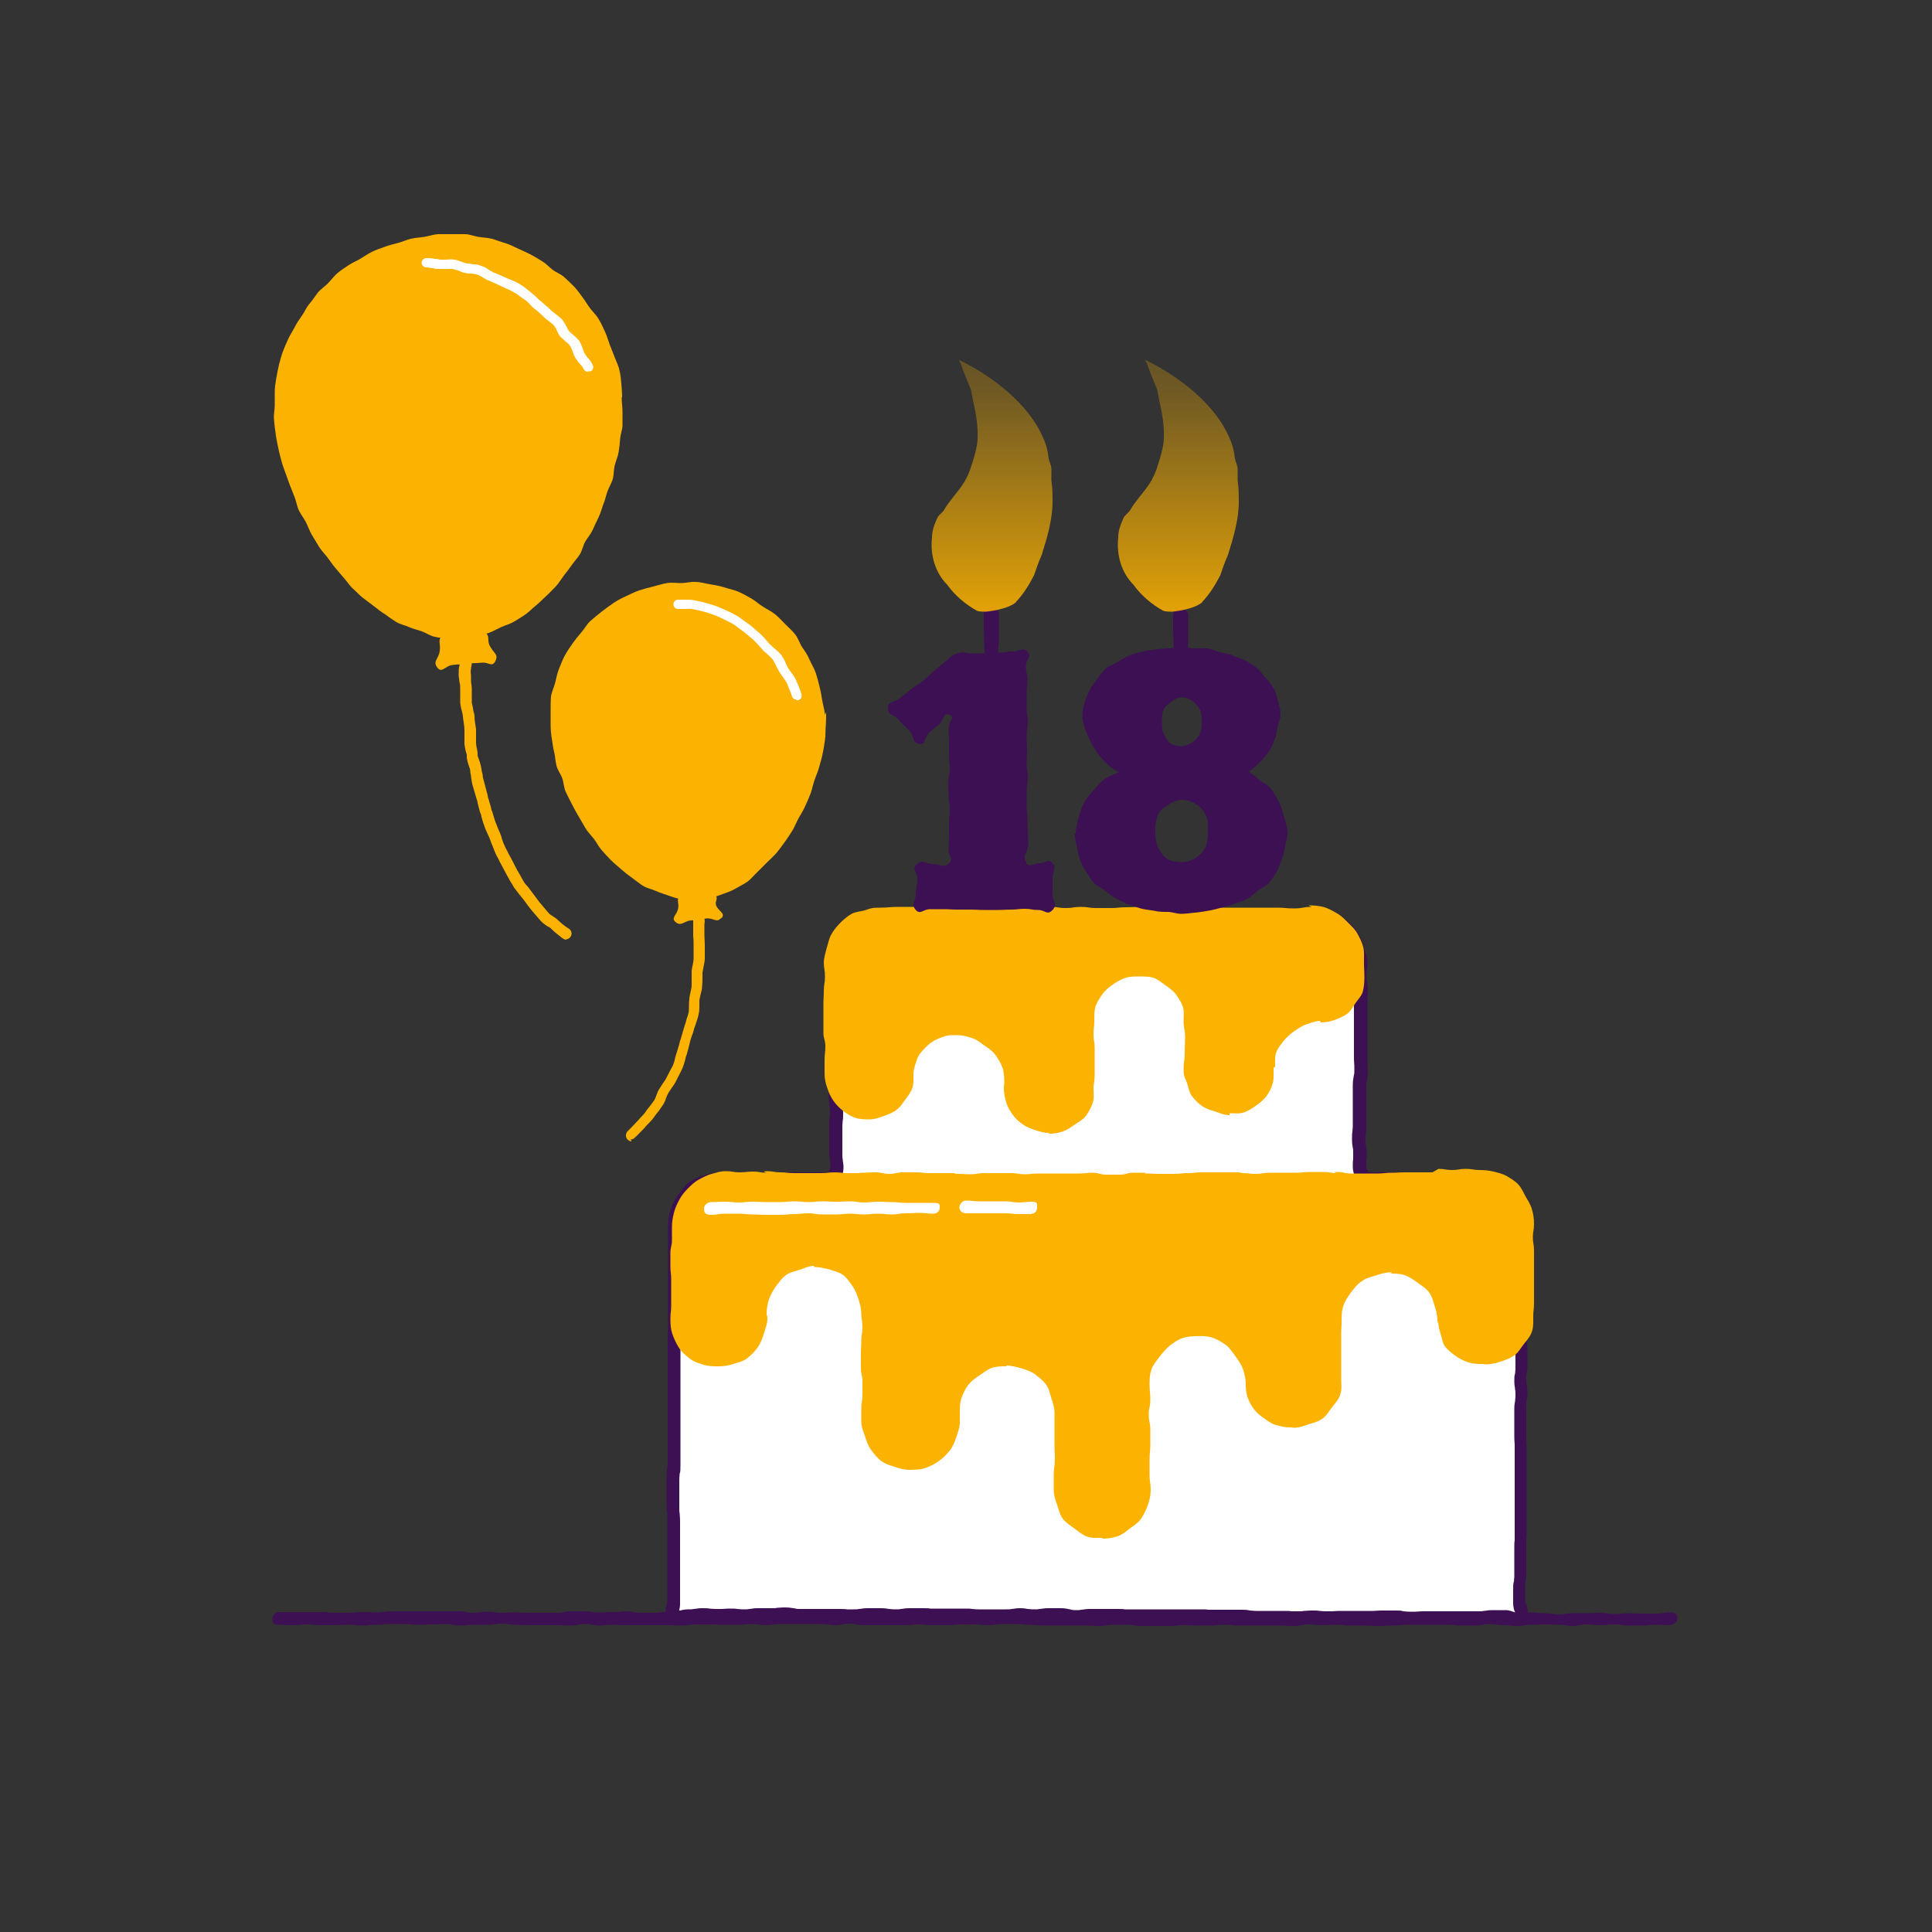
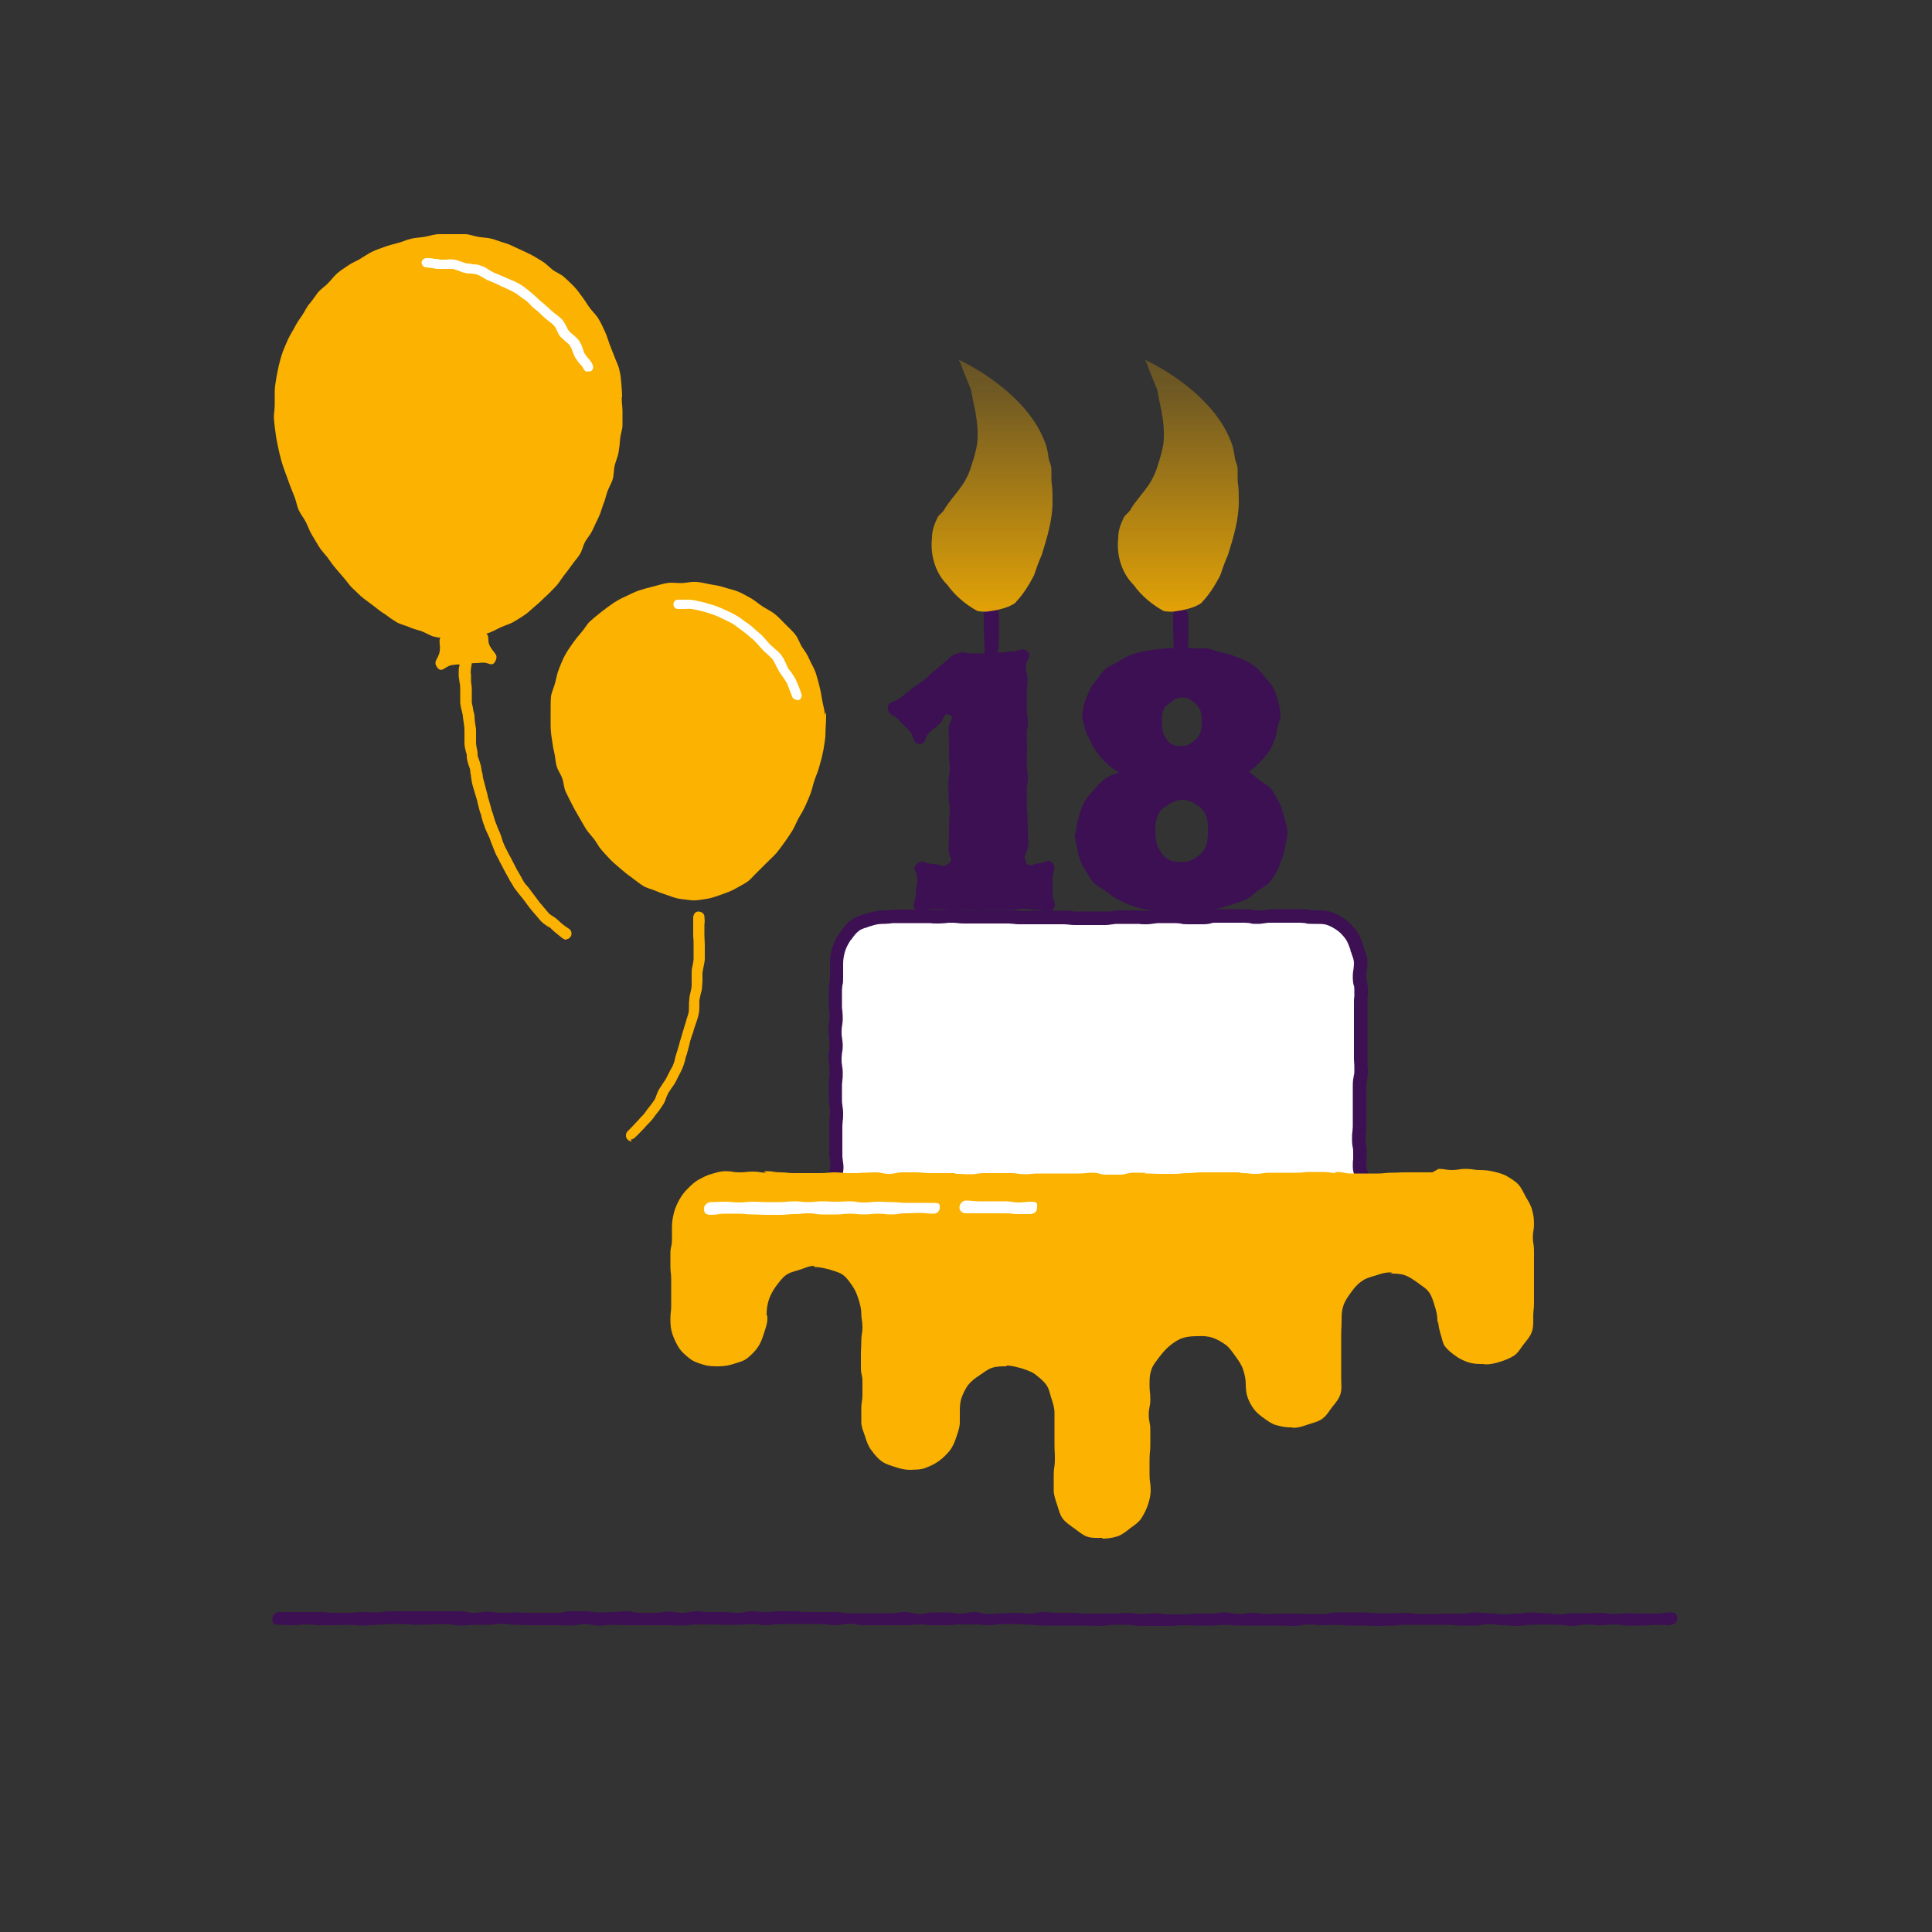
<svg xmlns="http://www.w3.org/2000/svg" id="uuid-4c9305d6-a538-4bf4-ac71-b7c957e44998" version="1.1" viewBox="0 0 500 500">
  <rect x="0" y="0" width="500" height="500" fill="#333333" stroke="none" />
  <defs>
    <style>
      .cls-1 {
        fill: url(#linear-gradient);
      }

      .cls-1, .cls-2, .cls-3, .cls-4, .cls-5 {
        stroke-width: 0px;
      }

      .cls-2 {
        fill: #3c1053;
      }

      .cls-3 {
        fill: url(#linear-gradient-2);
      }

      .cls-4 {
        fill: #fbb200;
      }

      .cls-5 {
        fill: #fff;
      }
    </style>
    <linearGradient id="linear-gradient" x1="304.9" y1="-816.7" x2="304.9" y2="-717.2" gradientTransform="translate(0 -656.1) scale(1 -1)" gradientUnits="userSpaceOnUse">
      <stop offset="0" stop-color="#e51565" />
      <stop offset="0" stop-color="#fbb200" stop-opacity=".9" />
      <stop offset=".3" stop-color="#fbb200" stop-opacity=".6" />
      <stop offset=".6" stop-color="#fbb200" stop-opacity=".3" />
      <stop offset=".8" stop-color="#fbb200" stop-opacity=".2" />
      <stop offset=".9" stop-color="#fbb200" stop-opacity="0" />
      <stop offset="1" stop-color="#fbb200" stop-opacity="0" />
    </linearGradient>
    <linearGradient id="linear-gradient-2" x1="256.7" y1="-816.7" x2="256.7" y2="-717.2" gradientTransform="translate(0 -656.1) scale(1 -1)" gradientUnits="userSpaceOnUse">
      <stop offset="0" stop-color="#e51565" />
      <stop offset="0" stop-color="#fbb200" stop-opacity=".9" />
      <stop offset=".3" stop-color="#fbb200" stop-opacity=".6" />
      <stop offset=".6" stop-color="#fbb200" stop-opacity=".3" />
      <stop offset=".8" stop-color="#fbb200" stop-opacity=".2" />
      <stop offset=".9" stop-color="#fbb200" stop-opacity="0" />
      <stop offset="1" stop-color="#fbb200" stop-opacity="0" />
    </linearGradient>
  </defs>
  <path class="cls-2" d="M256.4,171.1c-1,0-1.6-1-1.6-2,0-1.7-.1-1.7-.1-3.4s-.1-1.7-.1-3.4v-3.4c0-1,.9-1.8,1.9-1.8s2,.8,2,1.8v6.8c0,1.7-.2,1.7-.2,3.4s-.8,2-1.8,2h0Z" />
  <g>
-     <path class="cls-5" d="M381.3,305.6h-3.6c-1.8,0-1.8-.3-3.6-.3s-1.8.2-3.6.2-1.8.1-3.6.1-1.8-.3-3.6-.3-1.8.2-3.6.2-1.8.1-3.6.1-1.8-.3-3.6-.3-1.8.4-3.6.4-1.8-.2-3.6-.2-1.8.2-3.6.2-1.8-.2-3.6-.2h-25.2c-1.8,0-1.8.1-3.6.1s-1.8.1-3.6.1h-3.6c-1.8,0-1.8-.3-3.6-.3h-3.6c-1.8,0-1.8.1-3.6.1s-1.8-.2-3.6-.2-1.8.1-3.6.1-1.8.2-3.6.2h-3.6c-1.8,0-1.8-.2-3.6-.2s-1.8.5-3.6.5-1.8-.2-3.6-.2-1.8-.1-3.6-.1h-3.6c-1.8,0-1.8.3-3.6.3s-1.8.2-3.6.2-1.8-.3-3.6-.3-1.8-.2-3.6-.2h-7.2c-1.8,0-1.8.2-3.6.2s-1.8-.2-3.6-.2-1.8.3-3.6.3-1.8-.1-3.6-.1-1.8-.1-3.6-.1-1.8.2-3.6.2h-7.2c-1.8,0-1.8-.2-3.6-.2h-3.6c-1.8,0-1.8.5-3.6.5s-1.8-.3-3.6-.3-1.8.1-3.6.1-1.8-.3-3.6-.3-2.5.4-3.7.7c-1.2.4-2.4.9-3.4,1.6s-1.7,1.8-2.5,2.9-1.3,2.1-1.7,3.3-.6,2.4-.6,3.7v3.6c0,1.8-.1,1.8-.1,3.6v3.6c0,1.8-.1,1.8-.1,3.6v3.6c0,1.8.2,1.8.2,3.6v3.6c0,1.8-.2,1.8-.2,3.6v3.6c0,1.8.1,1.8.1,3.6s-.2,1.8-.2,3.6.1,1.8.1,3.6v14.4c0,1.8.1,1.8.1,3.6s-.3,1.8-.3,3.6v7.2c0,1.8.2,1.8.2,3.6v21.6c0,1.8-1.2,2.3,0,3.6s1.8.2,3.6.2,1.8-.3,3.6-.3,1.8.2,3.6.2,1.8-.2,3.6-.2,1.8.3,3.6.3,1.8-.3,3.6-.3,1.8.1,3.6.1,1.8-.2,3.6-.2,1.8.4,3.6.4,1.8-.2,3.6-.2h7.2c1.8,0,1.8.2,3.6.2s1.8-.3,3.6-.3h3.6c1.8,0,1.8.3,3.6.3s1.8-.3,3.6-.3h3.6c1.8,0,1.8.2,3.6.2s1.8.1,3.6.1,1.8-.1,3.6-.1,1.8.2,3.6.2h7.2c1.8,0,1.8-.3,3.6-.3s1.8.4,3.6.4,1.8-.3,3.6-.3,1.8-.1,3.6-.1,1.8.5,3.6.5,1.8-.3,3.6-.3h7.2c1.8,0,1.8.2,3.6.2s1.8.1,3.6.1h3.6c1.8,0,1.8-.1,3.6-.1h7.2c1.8,0,1.8.2,3.6.2s1.8-.2,3.6-.2,1.8-.2,3.6-.2,1.8.3,3.6.3,1.8-.1,3.6-.1,1.8-.1,3.6-.1,1.8.2,3.6.2,1.8-.3,3.6-.3,1.8.3,3.6.3,1.8-.2,3.6-.2h3.6c1.8,0,1.8.2,3.6.2s1.8-.2,3.6-.2,1.8.1,3.6.1,1.8.3,3.6.3,1.8-.2,3.6-.2h10.8c1.8,0,1.8.2,3.6.2s1.8-.3,3.6-.3,1.8-.2,3.6-.2,2.4,1.6,3.7.3-.1-1.9-.1-3.7-.1-1.8-.1-3.6.3-1.8.3-3.6v-3.6c0-1.8-.1-1.8-.1-3.6s.2-1.8.2-3.6-.2-1.8-.2-3.6.1-1.8.1-3.6v-10.8c0-1.8-.1-1.8-.1-3.6s-.2-1.8-.2-3.6v-7.2c0-1.8.3-1.8.3-3.6s-.3-1.8-.3-3.6.3-1.8.3-3.6v-3.6c0-1.8-.2-1.8-.2-3.6v-7.2c0-1.8-.3-1.8-.3-3.6s.2-1.8.2-3.6.2-1.8.2-3.6v-10.8c0-1.3-.4-2.6-.8-3.7s-1.1-2.2-1.9-3.2-1.6-1.9-2.6-2.6-2-1.4-3.2-1.8-2.4-.6-3.7-.6l-1-.8h0Z" />
-     <path class="cls-2" d="M175.7,420.2c-.7,0-1.5-.2-2.4-1.1-1.5-1.5-1-3-.8-3.7.1-.4.2-.7.2-1.1v-21.5c0-.8,0-1.1-.1-1.6,0-.5-.1-1-.1-2v-7.2c0-.9,0-1.6.2-2.1,0-.4.1-.8.1-1.5v-32.4c0-.9,0-1.5.1-2v-26.8c0-1.3.2-2.7.7-4.2.4-1.4,1.1-2.6,1.9-3.8l.3-.4c.7-.9,1.4-2,2.5-2.8,1.3-.9,2.7-1.5,3.9-1.8,1.3-.4,2.7-.8,4.2-.8s1.6,0,2,.1c.4,0,.8.1,1.6.1h3.6c.9,0,1.6,0,2.1.2.4,0,.8.1,1.6.1s1,0,1.4-.2c.5-.1,1.1-.3,2.2-.3h16.1c.5,0,1-.1,2-.1h7.2c.9,0,1.1,0,1.6-.1.5,0,1-.2,2-.2s1.6,0,2,.1c.4,0,.8.1,1.6.1h1.6c.5,0,1-.1,2-.1h10.8c.8,0,1.6,0,2.1.2.4,0,.8.1,1.6.1h3.6c1,0,1.1,0,1.5-.1.5,0,1-.2,2.1-.2h7.2c.9,0,1.6,0,2,.1.4,0,.8.1,1.6.1s1,0,1.4-.2c.5-.1,1.1-.3,2.2-.3s1.5,0,2,.1h12.4c.9,0,1.5,0,2,.1h8.8c1,0,1.6,0,2.1.2.4,0,.8.1,1.5.1h36c.8,0,1.6,0,2,.1.4,0,.8.1,1.6.1h1.6c.5,0,1-.1,2-.1s1.6,0,2,.1c.4,0,.8.1,1.6.1s1,0,1.4-.2c.5-.1,1.1-.3,2.2-.3s1.6.1,2.1.2c.4,0,.7.1,1.5.1h7.2c.9,0,1.6.1,2.1.2.4,0,.7.1,1.5.1h3.6c.9,0,1.2,0,1.6-.1.5,0,1-.1,2-.1s1.6,0,2,.2c.4,0,.8.1,1.6.1h3.6c1.5,0,2.9.2,4.2.6,1.5.5,2.7,1.3,3.7,2,1.2.9,2.2,1.8,3,3h0c.7,1.1,1.6,2.3,2.1,3.7.4,1.3.8,2.7.8,4.2v14.3c0,.8,0,1.5-.1,2v1.6c0,.8,0,1.1.1,1.5,0,.5.2,1,.2,2.1v7.2c0,.8,0,1.2.1,1.6,0,.5.1,1,.1,2v3.6c0,.9,0,1.6-.2,2.1,0,.4-.1.8-.1,1.5s0,1.1.1,1.5c0,.5.2,1,.2,2s-.1,1.6-.2,2.1c0,.4-.1.7-.1,1.5v8.8c0,.5.1,1,.1,2v21.5c0,.9,0,1.5-.1,2v8.8c0,1,0,1.6-.2,2.1,0,.4-.1.8-.1,1.5v3.6c0,.9.1.7.3,1,.3.8.9,2.2-.6,3.8-1.6,1.6-3.1.8-3.9.5-.4-.2-.7-.3-1-.3h-3.6c-.9,0-1.1,0-1.5.1-.5,0-1,.2-2.1.2h-15.8c-.5,0-1,.1-2,.1s-1.6,0-2.1-.2c-.4,0-.8-.1-1.5-.1h-5.2c-.5,0-1,.1-2,.1h-8.8c-.5,0-1,.1-2,.1s-1.6,0-2-.1c-.4,0-.8-.1-1.6-.1s-1.1,0-1.6.1c-.5,0-1,.1-2,.1s-1.5,0-2-.1h-8.8c-.9,0-1.6-.1-2.1-.2-.4,0-.7-.1-1.5-.1h-7.2c-.9,0-1.5,0-2-.1h-19.6c-.9,0-1.5,0-2-.1h-8.8c-.9,0-1.1,0-1.5.1-.5,0-1,.2-2.1.2s-1.7-.2-2.2-.3c-.4-.1-.7-.2-1.4-.2h-3.6c-.9,0-1.1,0-1.5.1-.5,0-1.1.2-2.1.2s-1.6-.1-2.1-.2c-.4,0-.7-.1-1.5-.1s-1.1,0-1.5.1c-.5,0-1,.2-2.1.2h-7.1c-.9,0-1.5,0-2-.1-.4,0-.8-.1-1.6-.1h-7.2c-.9,0-1.5,0-2-.1h-5.2c-1,0-1.1,0-1.5.1-.5,0-1,.2-2.1.2s-1.6-.1-2.1-.2c-.4,0-.7-.1-1.5-.1h-3.6c-.9,0-1.1,0-1.5.1-.5,0-1,.2-2.1.2s-1.5,0-2-.1h-12.1c-.9,0-1.7-.1-2.2-.2-.4,0-.7-.2-1.4-.2s-1.2,0-1.6.1c-.5,0-1,.1-2,.1h-3.6c-.9,0-1.1,0-1.5.1-.5,0-1,.2-2,.2s-1.6,0-2-.1c-.4,0-.8-.1-1.6-.1h-1.6c-.5,0-1,.1-2,.1s-1.5,0-2-.1c-.4,0-.8-.1-1.6-.1s-1.1,0-1.5.1c-.5,0-1.1.2-2.1.2s-.7,0-1.1.2c-.3.1-.8.2-1.3.2l.3.8h0ZM392.3,417h0ZM175.6,416.7h.1c0,.1.2.1.3.1.5-.1,1.1-.3,2-.3s1.1,0,1.5-.1c.5,0,1.1-.2,2.1-.2s1.5,0,2,.1c.4,0,.8.1,1.6.1h1.6c.5,0,1-.1,2-.1s1.6,0,2,.1c.4,0,.8.1,1.6.1s1.1,0,1.5-.1c.5,0,1-.2,2-.2h3.6c.9,0,1.2,0,1.6-.1.5,0,1-.1,2-.1s1.7.1,2.2.2c.4,0,.7.2,1.4.2h10.5c.8,0,1.5,0,2,.1h1.6c.8,0,1.1,0,1.5-.1.5,0,1-.2,2.1-.2h3.6c.9,0,1.6.1,2.1.2.4,0,.7.1,1.5.1s1.1,0,1.5-.1c.5,0,1-.2,2.1-.2h3.6c1,0,1.5,0,2,.1h8.8c.9,0,1.5,0,2,.1.4,0,.8.1,1.6.1h7.1c.9,0,1.1,0,1.5-.1.5,0,1-.2,2.1-.2s1.6.1,2.1.2c.4,0,.7.1,1.5.1s1.1,0,1.5-.1c.5,0,1.1-.2,2.1-.2h3.6c.9,0,1.7.2,2.2.3.4.1.7.2,1.4.2s1.1,0,1.5-.1c.5,0,1-.2,2.1-.2h7.2c1,0,1.5,0,2,.1h19.6c1,0,1.5,0,2,.1h8.8c1,0,1.6.1,2.1.2.4,0,.7.1,1.5.1h7.2c.9,0,1.5,0,2,.1h1.6c.8,0,1.1,0,1.6-.1.5,0,1-.1,2-.1s1.6,0,2,.1c.4,0,.8.1,1.6.1h1.6c.5,0,1-.1,2-.1h8.8c.5,0,1-.1,2-.1h3.6c.9,0,1.6,0,2.1.2.4,0,.8.1,1.5.1h1.6c.5,0,1-.1,2-.1h14.2c.8,0,1.1,0,1.5-.1.5,0,1-.2,2.1-.2h3.6c.9,0,1.9.4,2.4.6h0c-.2-.5-.5-1.3-.5-2.3v-3.6c0-.9,0-1.6.2-2.1,0-.4.1-.8.1-1.5v-7.2c0-.9,0-1.5.1-2v-24.7c0-.5-.1-1-.1-2v-7.2c0-1.1.1-1.6.2-2.1,0-.4.1-.7.1-1.5s0-1.1-.1-1.5c0-.5-.2-1-.2-2s0-1.6.2-2.1c0-.4.1-.8.1-1.5v-3.6c0-.9,0-1.2-.1-1.6,0-.5-.1-1-.1-2v-7.1c0-.8,0-1.1-.1-1.5,0-.5-.2-1-.2-2.1s0-1.5.1-2v-15.9c0-.9-.3-2.1-.7-3.2-.3-.9-.9-1.8-1.6-2.7h0c-.6-.9-1.4-1.7-2.3-2.3-1-.8-1.9-1.3-2.8-1.6-1-.3-2.1-.5-3.2-.5h-3.6c-.9,0-1.6,0-2-.2-.4,0-.8-.1-1.6-.1s-1.2,0-1.6.1c-.5,0-1,.1-2,.1h-3.6c-.9,0-1.6-.1-2.1-.2-.4,0-.7-.1-1.5-.1h-7.2c-.9,0-1.6-.1-2.1-.2-.4,0-.7-.1-1.5-.1s-1,0-1.4.2c-.5.1-1.1.3-2.2.3s-1.6,0-2-.1c-.4,0-.8-.1-1.6-.1h-1.6c-.5,0-1,.1-2,.1s-1.6,0-2-.1c-.4,0-.8-.1-1.6-.1h-36c-.9,0-1.6,0-2.1-.2-.4,0-.8-.1-1.5-.1h-7.2c-.9,0-1.5,0-2-.1h-12.4c-.8,0-1.5,0-2-.1h-1.6c-.8,0-1,0-1.4.2-.5.1-1.1.3-2.2.3s-1.6,0-2-.1c-.4,0-.8-.1-1.6-.1h-7.2c-.8,0-1.1,0-1.5.1-.5,0-1,.2-2.1.2h-3.7c-1,0-1.6,0-2.1-.2-.4,0-.8-.1-1.5-.1h-12.4c-.5,0-1,.1-2,.1s-1.6,0-2-.1c-.4,0-.8-.1-1.6-.1s-1.1,0-1.6.1c-.5,0-1,.2-2,.2h-8.8c-.5,0-1,.1-2,.1h-14.5c-.7,0-1,0-1.4.2-.5.1-1.1.3-2.2.3s-1.6,0-2.1-.2c-.4,0-.8-.1-1.6-.1h-3.6c-.9,0-1.6,0-2-.1-.4,0-.8-.1-1.6-.1s-2.2.3-3.2.7c-1,.3-2.1.7-3,1.4-.7.5-1.2,1.2-1.8,2l-.3.5c-.7.9-1.1,1.8-1.5,2.8-.4,1.2-.5,2.2-.5,3.2v25.2c0,.8,0,1.5-.1,2v34c0,.9,0,1.6-.2,2.1,0,.4-.1.8-.1,1.5v7.2c0,.9,0,1.1.1,1.6,0,.5.1,1,.1,2v21.5c0,.9-.3,1.7-.4,2.2v.2-.9h0Z" />
-   </g>
+     </g>
  <g>
    <path class="cls-5" d="M339.7,237.4c-1.8,0-1.8-.3-3.6-.3s-1.8-.2-3.6-.2-1.8.1-3.6.1-1.8.3-3.6.3-1.8-.3-3.6-.3-1.8-.1-3.6-.1h-3.6c-1.8,0-1.8.4-3.6.4h-3.6c-1.8,0-1.8-.3-3.6-.3h-3.6c-1.8,0-1.8.4-3.6.4s-1.8-.2-3.6-.2-1.8-.1-3.6-.1-1.8.3-3.6.3h-3.6c-1.8,0-1.8.1-3.6.1s-1.8-.2-3.6-.2h-10.8c-1.8,0-1.8-.2-3.6-.2h-3.6c-1.8,0-1.8.2-3.6.2h-3.6c-1.8,0-1.8-.2-3.6-.2s-1.8.2-3.6.2-1.8-.2-3.6-.2-1.8.2-3.6.2-1.8-.1-3.6-.1-1.8.2-3.6.2-2.5.3-3.6.7-2.5.6-3.5,1.4c-1,.7-1.8,1.8-2.5,2.8s-1.3,2.1-1.7,3.3-.6,2.4-.6,3.7.1,1.8.1,3.5-.3,1.8-.3,3.5v3.5c0,1.7.3,1.8.3,3.5s-.4,1.8-.4,3.5.3,1.8.3,3.5-.4,1.8-.4,3.5.3,1.8.3,3.5-.2,1.8-.2,3.5v3.5c0,1.8.4,1.8.4,3.5s-.3,1.8-.3,3.5.1,1.8.1,3.5-.1,1.8-.1,3.5.3,1.8.3,3.5-1.4,2.2-.1,3.4,1.7.2,3.4.2h3.6c1.8,0,1.8-.4,3.6-.4s1.8.4,3.6.4,1.8-.2,3.6-.2h3.6c1.8,0,1.8.3,3.6.3h3.6c1.8,0,1.8-.3,3.6-.3s1.8.2,3.6.2,1.8-.1,3.6-.1,1.8-.1,3.6-.1h3.6c1.8,0,1.8.4,3.6.4s1.8-.2,3.6-.2,1.8-.1,3.6-.1h10.8c1.8,0,1.8-.2,3.6-.2s1.8.2,3.6.2h3.6c1.8,0,1.8.1,3.6.1s1.8-.3,3.6-.3,1.8.3,3.6.3,1.8-.4,3.6-.4,1.8.4,3.6.4,1.8-.4,3.6-.4h10.8c1.8,0,1.8.1,3.6.1s1.8-.1,3.6-.1,1.8.2,3.6.2,1.8-.1,3.6-.1,1.8.3,3.6.3,1.8-.2,3.6-.2,2.5,1.4,3.7.2-.2-1.9-.2-3.7.2-1.8.2-3.5-.4-1.8-.4-3.5.3-1.8.3-3.5v-3.5c0-1.8-.2-1.8-.2-3.5v-3.5c0-1.7.4-1.8.4-3.5s-.2-1.8-.2-3.5v-7c0-1.7.1-1.8.1-3.5s-.1-1.8-.1-3.5.2-1.8.2-3.5-.4-1.8-.4-3.5.3-1.8.3-3.5-.5-2.5-.9-3.6-.7-2.4-1.5-3.4-1.6-2-2.6-2.7-2.1-1.4-3.4-1.8-2.5-.3-3.7-.3h-1.1,0Z" />
    <path class="cls-2" d="M350.8,307.9c-.7,0-1.3-.2-1.7-.4-.4-.2-.7-.3-1.1-.3-.8,0-1.1,0-1.6.1-.5,0-1,.1-2,.1s-1.6-.1-2.1-.2c-.4,0-.7-.1-1.5-.1h-3.6c-1,0-1.5,0-2-.1-.4,0-.8-.1-1.6-.1h-17.8c-.8,0-1,0-1.4.2-.5.1-1.1.3-2.2.3s-1.7-.1-2.1-.2c-.4,0-.7-.2-1.4-.2s-1,0-1.4.2c-.5.1-1.1.2-2.1.2s-1.6,0-2.1-.2c-.4,0-.7-.1-1.5-.1s-1.1,0-1.5.1c-.5,0-1,.2-2,.2h-12.2c-.5,0-1,.1-2,.1h-17.8c-.9,0-1.6-.1-2.1-.2-.4,0-.7-.2-1.4-.2h-14.3c-.8,0-1.1,0-1.5.1-.5,0-1,.2-2,.2h-3.6c-1,0-1.6-.1-2.1-.2-.4,0-.7-.1-1.5-.1h-5.2c-.5,0-1,.1-2,.1s-1.6-.1-2.1-.2c-.4,0-.7-.2-1.4-.2s-1,0-1.4.2c-.5.1-1.1.2-2.1.2h-3.6c-.9,0-.7,0-1,.2-.8.2-2.1.6-3.6-.8-1.6-1.6-.9-3-.6-3.7.1-.3.3-.6.3-.9,0-.7,0-1-.1-1.5,0-.5-.2-1-.2-2.1v-7.1c0-1,0-1.5.1-2,0-.4.1-.8.1-1.5s0-1-.1-1.4c0-.5-.2-1-.2-2.1v-3.5c0-.8,0-1.5.1-2,0-.4.1-.8.1-1.5s0-1.1-.1-1.5c0-.5-.2-1-.2-2s.1-1.6.2-2.1c0-.4.1-.7.1-1.4s0-1-.1-1.4c0-.5-.2-1-.2-2.1s.1-1.6.2-2.1c0-.4.1-.7.1-1.4s0-1.1-.1-1.5c0-.5-.1-1-.1-2v-3.5c0-.9,0-1.5.2-2,0-.4.1-.8.1-1.5v-3.6c0-1.4.2-2.9.7-4.2.4-1.3,1.1-2.6,2-3.8h.1c.7-1.2,1.6-2.3,2.8-3.2,1-.7,2.2-1.1,3.2-1.4.3,0,.5-.2.8-.2,1.3-.4,2.6-.8,4.2-.8s1.2,0,1.6-.1c.5,0,1-.1,2-.1h7.2c1,0,1.5,0,2,.1h1.6c.8,0,1.2,0,1.6-.1.5,0,1-.1,2-.1s1.5,0,2,.1c.4,0,.8.1,1.6.1h10.8c1,0,1.5,0,2,.1.4,0,.8.1,1.6.1h10.8c1,0,1.5,0,2,.1.4,0,.8.1,1.6.1h7.2c.8,0,1.1,0,1.5-.1.5,0,1-.2,2.1-.2h3.6c.9,0,1.5,0,2,.1h1.6c.8,0,1.1,0,1.5-.1.5,0,1.1-.2,2.1-.2h3.6c.9,0,1.6,0,2.1.2.4,0,.8.1,1.5.1h3.6c.8,0,1,0,1.5-.2.5-.1,1.1-.2,2.1-.2h7.2c.9,0,1.6,0,2,.2.4,0,.8.1,1.6.1s1.1,0,1.5-.1c.5,0,1-.2,2.1-.2h7.2c.9,0,1.6,0,2.1.2.4,0,.8.1,1.5.1h.6c1.2,0,2.4,0,3.6.4,1.3.4,2.6,1.1,3.8,2,1.1.8,2,1.8,3,3.1.8,1.1,1.2,2.4,1.6,3.6v.3c.2.2.2.5.3.7.4,1,.8,2.1.8,3.4s-.1,1.6-.2,2.1c0,.4-.1.7-.1,1.5s0,1,.2,1.4c.1.5.2,1.1.2,2.1s0,1.5-.1,1.9v17.3c0,.5.1,1,.1,1.9s-.1,1.7-.2,2.1c0,.4-.2.7-.2,1.4v10.5c0,.9,0,1.5-.1,2,0,.4-.1.8-.1,1.5s0,1,.1,1.4c.1.5.2,1,.2,2.1s0,1.5-.1,2v1.6c0,.8.1.7.3,1,.3.7.9,2.3-.6,3.8s-1.5,1-2.2,1l-.3.2ZM348.1,303.9c1,0,1.8.3,2.3.5h.2c-.2-.6-.5-1.4-.5-2.4s0-1.5.1-2v-1.6c0-.8,0-1-.1-1.4-.1-.5-.2-1-.2-2.1s0-1.5.1-2c0-.4.1-.8.1-1.5v-10.5c0-.9.1-1.7.2-2.1,0-.4.2-.7.2-1.4v-1.6c0-.5-.1-1-.1-1.9v-14.1c0-1,0-1.5.1-1.9v-1.6c0-.8,0-1-.2-1.4-.1-.5-.2-1.1-.2-2.1s.1-1.6.2-2.1c0-.4.1-.7.1-1.5s-.3-1.5-.6-2.3c0-.3-.2-.5-.3-.8v-.3c-.4-1-.7-2-1.2-2.7-.7-1-1.5-1.8-2.2-2.3-1-.7-1.9-1.2-2.9-1.5-.7-.2-1.6-.2-2.6-.2h-.7c-1,0-1.6,0-2.1-.2-.4,0-.8-.1-1.5-.1h-7.2c-1,0-1.1,0-1.5.1-.5,0-1,.2-2.1.2s-1.6,0-2-.2c-.4,0-.8-.1-1.5-.1h-7.2c-.7,0-1.2,0-1.5.2-.5.1-1.1.2-2.1.2h-3.6c-.8,0-1.6,0-2.1-.2-.4,0-.8-.1-1.5-.1h-3.6c-.9,0-1.1,0-1.5.1-.5,0-1.1.2-2.1.2s-1.5,0-2-.1h-5.2c-.9,0-1.1,0-1.5.1-.5,0-1,.2-2.1.2h-7.2c-.9,0-1.5,0-2-.1-.4,0-.8-.1-1.6-.1h-10.8c-1,0-1.5,0-2-.1-.4,0-.8-.1-1.6-.1h-10.8c-.9,0-1.5,0-2-.1-.4,0-.8-.1-1.6-.1s-1.2,0-1.6.1c-.5,0-1,.1-2,.1s-1.5,0-2-.1h-8.8c-.9,0-1.2,0-1.6.1-.5,0-1,.1-2,.1s-2,.2-3.1.6c-.3,0-.6.2-.9.3-.8.2-1.6.5-2.1.9-.8.6-1.4,1.4-2,2.3h-.1c-.7,1.1-1.2,2-1.5,3s-.5,2.1-.5,3.2v3.6c0,1,0,1.5-.2,2,0,.4-.1.8-.1,1.5v3.5c0,.9,0,1.1.1,1.5,0,.5.1,1,.1,2s-.1,1.6-.2,2.1c0,.4-.1.7-.1,1.4s0,1,.1,1.4c0,.5.2,1,.2,2.1s-.1,1.6-.2,2.1c0,.4-.1.7-.1,1.4s0,1.1.1,1.5c0,.5.2,1,.2,2s0,1.5-.1,2c0,.4-.1.8-.1,1.5v3.5c0,.8,0,1,.1,1.4,0,.5.2,1,.2,2.1s0,1.5-.1,2c0,.4-.1.8-.1,1.5v7.1c0,.8,0,1,.1,1.5,0,.5.2,1,.2,2.1s-.3,1.8-.5,2.3h.2c.4-.1,1.1-.3,2-.3h3.6c.9,0,1,0,1.4-.2.5-.1,1.1-.2,2.1-.2s1.6.1,2.1.2c.4,0,.7.2,1.4.2h1.6c.5,0,1-.1,2-.1h3.6c1,0,1.6.1,2.1.2.4,0,.7.1,1.5.1h3.6c1,0,1.1,0,1.5-.1.5,0,1-.2,2-.2h14.3c.9,0,1.6.1,2.1.2.4,0,.7.2,1.4.2h19.4c.5,0,1-.1,2-.1h10.6c.8,0,1.1,0,1.5-.1.5,0,1-.2,2-.2s1.6,0,2.1.2c.4,0,.7.1,1.5.1s1,0,1.4-.2c.5-.1,1.1-.2,2.1-.2s1.7.1,2.1.2c.4,0,.7.2,1.4.2s1,0,1.4-.2c.5-.1,1.1-.3,2.2-.3h17.8c1,0,1.5,0,2,.1.4,0,.8.1,1.6.1h3.6c1,0,1.6.1,2.1.2.4,0,.7.1,1.5.1s1.1,0,1.6-.1c.5,0,1-.1,2-.1v-.3h0ZM217.3,304.1h0Z" />
  </g>
  <path class="cls-4" d="M370.7,303.4h-7.1c-1.7,0-1.8.1-3.5.1s-1.8.2-3.5.2h-7c-1.7,0-1.8-.4-3.5-.4s0,.3-.1.3c-1.8,0-1.8-.3-3.5-.3h-3.5c-1.7,0-1.8.2-3.5.2h-7c-1.7,0-1.8.3-3.5.3s-1.8-.2-3.5-.2,0-.2-.1-.2h-10.5c-1.7,0-1.8.2-3.5.2s-1.8.2-3.5.2h-3.5c-1.7,0-1.8-.1-3.5-.1s0-.2-.1-.2h-3.5c-1.7,0-1.8.5-3.5.5h-3.5c-1.7,0-1.8-.5-3.5-.5s-1.8.2-3.5.2h-7c-1.7,0,0,0-.1,0h-3.5c-1.8,0-1.8.2-3.5.2s-1.8-.3-3.5-.3h-7c-1.7,0-1.8.3-3.5.3s-1.8-.1-3.5-.1,0-.2-.1-.2h-7c-1.7,0-1.8-.2-3.5-.2h-3.5c-1.7,0-1.8.4-3.5.4s-1.8-.4-3.5-.4-1.8.1-3.5.1,0,.1-.1.1h-3.5c-1.7,0-1.8-.2-3.5-.2s-1.8.2-3.5.2h-7c-1.8,0-1.8-.2-3.5-.2s-1.8-.3-3.5-.3,0,.4-.1.4c-1.8,0-1.8-.3-3.5-.3s-1.8.2-3.5.2-1.8-.3-3.5-.3-2.5.4-3.7.7-2.3.9-3.4,1.5-2,1.5-2.8,2.3c-.9.9-1.6,1.8-2.2,2.9-.6,1.1-1.1,2.2-1.4,3.4s-.5,2.4-.5,3.6v3.4c0,1.7-.4,1.7-.4,3.4v3.4c0,1.7.2,1.7.2,3.4v6.8c0,1.7-.2,1.7-.2,3.4s.1,2.7.5,3.9,1,2.5,1.7,3.6,1.8,2,2.8,2.8,2.3,1.2,3.6,1.6,2.5.4,3.9.4h0c1.3,0,2.6-.2,3.8-.6s2.6-.7,3.6-1.5,2-1.8,2.7-2.8,1.2-2.3,1.6-3.6.9-2.5.9-3.8-.2-.6-.2-1.2c0-1.3.2-2.6.6-3.8.4-1.2,1.1-2.4,1.8-3.4.8-1,1.5-2.1,2.6-2.9s2.4-1,3.6-1.4,2.4-1,3.7-1v.3c1.3,0,2.6.3,3.8.6,1.2.4,2.6.7,3.6,1.4s1.8,1.9,2.5,2.9,1.2,2.2,1.6,3.5.7,2.4.7,3.7.3,1.8.3,3.5-.3,1.8-.3,3.5-.1,1.8-.1,3.5v3.5c0,1.8.4,1.8.4,3.5v3.5c0,1.7-.3,1.8-.3,3.5v3.5c0,1.3.6,2.6,1,3.8.4,1.3.8,2.5,1.6,3.5.8,1.1,1.6,2.1,2.7,2.9s2.4,1.1,3.6,1.5c1.2.4,2.4.7,3.8.7h0c1.3-.1,2.6,0,3.9-.5s2.4-1,3.5-1.8,2-1.7,2.8-2.7,1.3-2.3,1.7-3.5.9-2.5.9-3.8v-2.4c0-1.3,0-2.6.4-3.8s1-2.4,1.7-3.4c.8-1,1.8-1.8,2.9-2.5s2.1-1.6,3.3-2,2.5-.4,3.8-.4v-.2c1.3,0,2.6.4,3.8.7,1.2.4,2.5.8,3.5,1.5,1,.8,2.1,1.6,2.9,2.7.8,1,1,2.4,1.4,3.6s.8,2.4.8,3.8v8c0,2,.1,2,.1,4s-.3,2-.3,4v4c0,1.3.5,2.6.9,3.8s.7,2.6,1.5,3.6,1.9,1.7,3,2.5,2.1,1.7,3.3,2.1,2.6.3,3.9.3v.2c1.3,0,2.7-.2,3.9-.6s2.3-1.3,3.3-2.1c1.1-.8,2.2-1.5,2.9-2.6s1.3-2.3,1.7-3.5c.4-1.2.7-2.5.7-3.8,0-1.9-.3-1.9-.3-3.9v-3.9c0-2,.2-1.9.2-3.9v-3.9c0-1.9-.4-1.9-.4-3.9s.4-1.9.4-3.9-.2-1.9-.2-3.9.1-2.7.5-3.9,1.3-2.2,2.1-3.3c.8-1,1.6-2,2.6-2.8s2.1-1.6,3.3-2,2.5-.5,3.9-.5h0c1.3-.1,2.7,0,3.9.4,1.2.4,2.4,1.1,3.5,1.9,1,.8,1.7,1.9,2.5,3s1.5,2.1,1.9,3.3.7,2.5.7,3.8,0,0,0,0c0,1.2.1,2.4.5,3.5s1,2.2,1.7,3.1,1.6,1.6,2.6,2.3,1.9,1.4,3,1.7,2.3.6,3.5.6.6.1,1.2.1c1.3,0,2.6-.5,3.8-.9s2.6-.7,3.6-1.5c1.1-.8,1.7-2,2.5-3s1.7-2,2.1-3.3.2-2.6.2-3.9v-11.4c0-1.9.1-1.9.1-3.8s.1-2.7.5-3.9c.4-1.2,1.2-2.3,2-3.4s1.6-2.1,2.7-2.8c1-.8,2.3-1.1,3.6-1.5,1.2-.4,2.4-.8,3.7-.8s0,.3,0,.3c1.3,0,2.6,0,3.8.4s2.3,1.2,3.3,1.9c1,.8,2.2,1.4,3,2.5s1.1,2.3,1.5,3.6c.4,1.2.7,2.4.7,3.8s.2,0,.2,0c0,1.2.3,2.3.6,3.4.4,1.1.5,2.4,1.2,3.3s1.7,1.7,2.7,2.4c.9.7,2,1.2,3.1,1.6s2.3.5,3.5.5.6.1,1.2.1c1.3,0,2.6-.3,3.8-.7,1.3-.4,2.5-.9,3.6-1.6,1.1-.8,1.7-2,2.5-3s1.7-2,2.1-3.3.3-2.5.3-3.9.2-1.7.2-3.4v-13.6c0-1.7-.3-1.7-.3-3.4s.3-1.7.3-3.4-.2-2.5-.5-3.7-1-2.3-1.6-3.3c-.6-1.1-1.1-2.3-1.9-3.2s-2-1.6-3-2.2-2.3-.9-3.5-1.2c-1.2-.3-2.4-.4-3.7-.4s-1.8-.3-3.5-.3-1.8.3-3.5.3-1.8-.3-3.5-.3l-1.6.9h0Z" />
  <path class="cls-2" d="M432.2,420.6c-1.8,0-1.8-.1-3.6-.1s-1.8.2-3.6.2h-3.6c-1.8,0-1.8-.3-3.6-.3s-1.8.2-3.6.2-1.8-.2-3.6-.2-1.8.4-3.6.4-1.8-.3-3.6-.3-1.8-.1-3.6-.1-1.8.1-3.6.1-1.8.3-3.6.3-1.8-.2-3.6-.2-1.8-.3-3.6-.3-1.8.4-3.6.4h-3.6c-1.8,0-1.8-.2-3.6-.2h-10.8c-1.8,0-1.8.2-3.6.2s-1.8.1-3.6.1-1.8-.1-3.6-.1h-3.6c-1.8,0-1.8-.2-3.6-.2s-1.8.1-3.6.1-1.8-.2-3.6-.2-1.8.4-3.6.4-1.8-.1-3.6-.1h-10.8c-1.8,0-1.8-.2-3.6-.2s-1.8.2-3.6.2h-3.6c-1.8,0-1.8-.1-3.6-.1s-1.8.2-3.6.2h-7.2c-1.8,0-1.8-.3-3.6-.3h-3.6c-1.8,0-1.8.3-3.6.3s-1.8-.1-3.6-.1h-10.8c-1.8,0-1.8-.2-3.6-.2s-1.8-.2-3.6-.2h-3.6c-1.8,0-1.8.3-3.6.3s-1.8-.2-3.6-.2h-3.6c-1.8,0-1.8.2-3.6.2h-3.6c-1.8,0-1.8-.2-3.6-.2s-1.8.2-3.6.2h-10.8c-1.8,0-1.8-.4-3.6-.4s-1.8.4-3.6.4-1.8-.3-3.6-.3h-10.8c-1.8,0-1.8.3-3.6.3s-1.8-.3-3.6-.3-1.8.2-3.6.2h-3.6c-1.8,0-1.8-.1-3.6-.1h-3.6c-1.8,0-1.8.3-3.6.3s-1.8-.1-3.6-.1h-10.8c-1.8,0-1.8-.1-3.6-.1s-1.8.2-3.6.2-1.8-.4-3.6-.4-1.8.4-3.6.4-1.8-.1-3.6-.1h-7.2c-1.8,0-1.8-.1-3.6-.1s-1.8-.3-3.6-.3-1.8.3-3.6.3h-3.6c-1.8,0-1.8.2-3.6.2s-1.8-.4-3.6-.4-1.8.1-3.6.1-1.8.1-3.6.1-1.8-.2-3.6-.2h-3.6c-1.8,0-1.8.2-3.6.2s-1.8.2-3.6.2-1.8-.2-3.6-.2-1.8.1-3.6.1h-3.6c-1.8,0-1.8-.2-3.6-.2s-1.8.2-3.6.2-1.8-.1-3.6-.1-1.7-.8-1.7-1.6.7-1.7,1.7-1.7h10.8c1.8,0,1.8.2,3.6.2h3.6c1.8,0,1.8-.2,3.6-.2s1.8.1,3.6.1,1.8-.3,3.6-.3h18c1.8,0,1.8.4,3.6.4s1.8-.3,3.6-.3,1.8.3,3.6.3,1.8-.1,3.6-.1,1.8.1,3.6.1h7.2c1.8,0,1.8-.4,3.6-.4h3.6c1.8,0,1.8.3,3.6.3s1.8-.1,3.6-.1,1.8-.2,3.6-.2,1.8.4,3.6.4h3.6c1.8,0,1.8-.3,3.6-.3s1.8.3,3.6.3,1.8-.4,3.6-.4,1.8.2,3.6.2h3.6c1.8,0,1.8.2,3.6.2s1.8-.4,3.6-.4,1.8.2,3.6.2,1.8-.2,3.6-.2h3.6c1.8,0,1.8.2,3.6.2h7.2c1.8,0,1.8.3,3.6.3h10.8c1.8,0,1.8-.3,3.6-.3s1.8.5,3.6.5,1.8-.4,3.6-.4h3.6c1.8,0,1.8.3,3.6.3s1.8-.4,3.6-.4,1.8.5,3.6.5,1.8-.2,3.6-.2,1.8-.1,3.6-.1,1.8.2,3.6.2,1.8-.4,3.6-.4,1.8.2,3.6.2h3.6c1.8,0,1.8.2,3.6.2h7.2c1.8,0,1.8-.2,3.6-.2s1.8.3,3.6.3,1.8-.2,3.6-.2,1.8.3,3.6.3h3.6c1.8,0,1.8-.2,3.6-.2h3.6c1.8,0,1.8-.3,3.6-.3s1.8.4,3.6.4,1.8-.3,3.6-.3,1.8.3,3.6.3,1.8-.1,3.6-.1h3.6c1.8,0,1.8.1,3.6.1h3.6c1.8,0,1.8-.4,3.6-.4h7.2c1.8,0,1.8.2,3.6.2h3.6c1.8,0,1.8-.1,3.6-.1s1.8.3,3.6.3h3.6c1.8,0,1.8-.1,3.6-.1h3.6c1.8,0,1.8-.3,3.6-.3s1.8.2,3.6.2,1.8.3,3.6.3,1.8-.2,3.6-.2,1.8-.3,3.6-.3,1.8.2,3.6.2,1.8.3,3.6.3,1.8-.3,3.6-.3h3.6c1.8,0,1.8-.1,3.6-.1s1.8.3,3.6.3,1.8-.2,3.6-.2,1.8.1,3.6.1h3.6c1.8,0,1.8-.3,3.6-.3s1.9.8,1.9,1.6-.8,1.6-1.9,1.6h0Z" />
  <path class="cls-5" d="M241.6,314.1c-1.8,0-1.8-.2-3.6-.2s-1.8.1-3.6.1-1.8.3-3.6.3-1.8-.2-3.6-.2-1.8.2-3.6.2-1.8-.2-3.6-.2-1.8.2-3.6.2h-3.6c-1.8,0-1.8-.3-3.6-.3s-1.8.2-3.6.2-1.8.2-3.6.2h-3.6c-1.8,0-1.8-.1-3.6-.1s-1.8-.2-3.6-.2h-3.6c-1.8,0-1.8.3-3.6.3s-1.8-.9-1.8-1.7.9-1.6,1.8-1.6c1.8,0,1.8-.1,3.6-.1s1.8.2,3.6.2,1.8-.2,3.6-.2,1.8.1,3.6.1h3.6c1.8,0,1.8-.2,3.6-.2s1.8.2,3.6.2,1.8-.2,3.6-.2,1.8.1,3.6.1,1.8-.1,3.6-.1,1.8.3,3.6.3,1.8-.2,3.6-.2,1.8.1,3.6.1,1.8.2,3.6.2h7.2c1.8,0,1.6.5,1.6,1.3s-.7,1.5-1.6,1.5h0Z" />
  <path class="cls-5" d="M267,314.2h-3.4c-1.7,0-1.7-.2-3.4-.2h-10.2c-.9,0-1.7-.6-1.7-1.5s.8-1.8,1.7-1.8c1.7,0,1.7.2,3.4.2h6.8c1.7,0,1.7.3,3.4.3s1.7-.2,3.4-.2,1.4.7,1.4,1.5-.5,1.6-1.4,1.6h0Z" />
-   <path class="cls-4" d="M339.4,234.7c-2.2,0-2.2.4-4.5.4s-2.2-.2-4.5-.2h-15.6c-1.9,0-1.9.3-3.9.3s-1.9-.3-3.9-.3h-3.9c-1.9,0-1.9.2-3.9.2s-1.9-.4-3.9-.4-1.9.1-3.9.1-1.9.2-3.9.2h-3.9c-1.9,0-1.9-.3-3.9-.3s-1.9.3-3.9.3-1.9-.3-3.9-.3-1.9.3-3.9.3h-3.9c-2,0-1.9-.3-3.9-.3h-3.9c-1.9,0-1.9-.1-3.9-.1h-3.9c-2,0-1.9.4-3.9.4s-1.9-.5-3.9-.5-1.9.2-3.9.2h-4.5c-2.2,0-2.2.2-4.5.2s-2.5.2-3.7.6-2.6.4-3.7,1-2.1,1.5-3,2.4-1.7,1.9-2.3,3-.8,2.4-1.2,3.6c-.3,1.2-.7,2.4-.7,3.7s.3,1.8.3,3.6-.3,1.8-.3,3.6-.1,1.8-.1,3.6v7.2c0,1.8.5,1.8.5,3.6s-.2,1.8-.2,3.6v3.6c0,1.3.3,2.4.7,3.6s.9,2.3,1.6,3.3,1.6,1.9,2.5,2.6,2,1.4,3.2,1.8,2.4.4,3.6.4h0c1.3,0,2.4-.4,3.5-.8s2.3-.8,3.3-1.5,1.7-1.7,2.4-2.7,1.5-1.9,1.9-3.1.3-2.4.3-3.6,0,0,0,0c0-1.3.5-2.6.9-3.8s1.3-2.2,2.2-3.1,1.9-1.7,3.1-2.2c1.2-.5,2.4-1,3.7-1h1.8c.9,0,2.5.4,3.6.8,1.2.4,2.1,1.2,3.1,1.9s2.1,1.4,2.8,2.4,1.4,2.1,1.8,3.2.5,2.4.5,3.7-.1.9-.1,1.8c0,1.3.3,2.5.6,3.6s1,2.2,1.7,3.2,1.6,1.8,2.6,2.5,2.1,1.1,3.3,1.5,2.3.7,3.5.7v.2c1.3,0,2.5-.2,3.6-.6s2.1-1.1,3.1-1.8,2.2-1.3,2.9-2.3,1.3-2.1,1.7-3.3c.4-1.1.2-2.4.2-3.7s.3-1.7.3-3.5v-7c0-1.7-.3-1.7-.3-3.5s.2-1.7.2-3.5,0-2.5.3-3.7c.4-1.2,1.1-2.2,1.8-3.2s1.7-1.8,2.7-2.5,2-1.3,3.2-1.7,2.3-.4,3.6-.4h0c1.3,0,2.5,0,3.6.3,1.2.4,2.1,1.2,3.1,1.9s2,1.4,2.8,2.4c.7,1,1.4,2,1.8,3.2s.2,2.4.2,3.7c0,2.1.4,2.1.4,4.2s-.1,2.1-.1,4.2-.3,2.1-.3,4.2.6,2.4.9,3.5c.4,1.2.6,2.5,1.3,3.4.7,1,1.7,1.9,2.7,2.6s2.2,1,3.4,1.4,2.3.9,3.6.9v-.5c1.3,0,2.5.2,3.7-.2s2.2-1.1,3.2-1.8c1-.7,2-1.5,2.7-2.5s1.3-2.1,1.6-3.3.2-2.4.2-3.6.4-.2.4-.4c0-1.3-.1-2.6.2-3.7.4-1.2,1.2-2.2,2-3.2s1.7-1.8,2.7-2.5,2-1.4,3.2-1.8,2.4-.9,3.6-.9v.4c1.2,0,2.5-.2,3.6-.6s2.3-.9,3.3-1.6,1.5-1.8,2.2-2.8,1.6-1.9,1.9-3,.4-2.3.4-3.6c0-2-.1-2-.1-4.1s.1-2.6-.2-3.8-.9-2.4-1.5-3.5-1.6-2-2.5-2.9-1.8-1.8-2.9-2.4-2.2-1.3-3.5-1.6c-1.2-.3-2.5-.4-3.8-.4l.8.4h0Z" />
  <path class="cls-2" d="M305.4,171.4c-1,0-1.6-1-1.6-2,0-1.7-.1-1.7-.1-3.4s-.1-1.7-.1-3.4v-3.4c0-1,.9-1.8,1.9-1.8s2,.8,2,1.8v6.8c0,1.7-.2,1.7-.2,3.4s-.8,2-1.8,2h0Z" />
  <g>
    <path class="cls-2" d="M265.5,223.4c1.1,1.2,1.8,0,3.5,0s2.3-1.3,3.4,0,0,2,0,4v4c0,2,1.4,2.6,0,4.1s-1.9,0-3.7,0-1.8-.3-3.5-.3-1.8.2-3.5.2-1.8.1-3.5.1h-3.5c-1.8,0-1.8-.1-3.5-.1h-3.5c-1.7,0-1.8-.1-3.5-.1h-3.5c-1.8,0-2.5,1.5-3.7.2-1.3-1.5,0-2.1,0-4.1s.4-2,.4-4-1.6-2.5-.1-3.8c1.5-1.4,2,0,4.1,0s2.5,1.2,4.2-.2c1.3-1.1-.1-1.7-.1-3.4s.1-1.7.1-3.5v-3.5c0-1.8.2-1.7.2-3.5s-.3-1.7-.3-3.5-.1-1.7-.1-3.5.4-1.7.4-3.5-.2-1.7-.2-3.5v-3.5c0-1.8-.1-1.7-.1-3.5s1.8-2.8.2-3.5-1.3,1.2-2.6,2.4-1.4,1-2.7,2.3-.7,3-2.5,2.8-1.2-1.8-2.5-3.3-1.5-1.3-2.8-2.9c-1.3-1.5-2.9-1.1-2.8-3.1.1-1.9,1.6-1.3,3.1-2.5l3-2.4c1.5-1.2,1.6-1,3.1-2.2s1.4-1.3,2.8-2.5,1.5-1.2,2.9-2.4,1.3-1.5,3.1-2.1,1.7,0,3.5,0h3.6c1.8,0,1.8-.2,3.6-.2s1.8-.3,3.6-.3,2.5-1.2,3.8,0c1.3,1.3-.4,2-.4,3.8s.4,1.8.4,3.6-.2,1.8-.2,3.6v3.6c0,1.8.3,1.8.3,3.6s-.3,1.8-.3,3.6.1,1.8.1,3.6-.1,1.8-.1,3.6.3,1.8.3,3.6-.3,1.8-.3,3.6v3.6c0,1.8.2,1.8.2,3.6s.1,1.8.1,3.6.3,1.9,0,3.7-1.5,2.4-.3,3.8l-.2.3h0Z" />
    <path class="cls-2" d="M278.4,215.8c0-1.1.3-2.7.8-4.4s.8-2.7,1.6-4.1c.7-1.2,1.6-2.1,2.4-3s1.8-2.1,2.7-2.7c1.4-1,3-1.4,3.7-1.7-.7-.4-2.1-1.2-3.3-2.4s-1.7-1.8-2.5-2.9c-.7-1-1.3-2.1-1.9-3.4-.1-.2-.8-1.4-1.2-2.9s-.6-2.1-.6-3.1.3-2.3.6-3.4.8-2.1,1.3-3.2,1.2-1.9,1.9-2.8,1.3-1.9,2.2-2.7,2-1.1,3-1.7,1.9-1.2,3-1.7,2.2-.7,3.3-1,2.2-.4,3.4-.6,2.3-.2,3.4-.3c1.1,0,2.3-.4,3.4-.4s2.3.3,3.4.4,2.4-.1,3.5,0c1.2.2,2.2.7,3.3,1s2.3.4,3.4.9,2.2.8,3.2,1.3,2,1.2,2.9,1.9,1.5,1.8,2.3,2.6c.8.9,1.5,1.7,2.1,2.8.5,1,.8,2.1,1.1,3.3s.6,2.2.6,3.4-.5,1.9-.7,2.9c-.3,1.4-.5,2.6-.6,2.9-.5,1.3-.9,2.5-1.6,3.5-.8,1.2-1.7,2.2-2.5,3-1.1,1.2-2.1,1.9-2.8,2.4.7.4,1.5,1.2,2.8,2.2.8.7,2.1,1.2,2.9,2.2s1.3,2,1.9,3.1c.8,1.4,1.1,2.8,1.5,4.1.5,1.6.9,3.1.9,4.3s-.4,2.3-.6,3.5-.5,2.3-.9,3.3-.7,2.2-1.3,3.2-1.2,2-2,2.9-1.9,1.3-2.9,2c-.9.7-1.7,1.6-2.8,2.2s-2.2.8-3.3,1.2-2.2.7-3.3,1-2.2.6-3.4.8c-1.1.2-2.3.4-3.5.5s-2.3.3-3.5.3-2.4-.5-3.5-.5-2.4,0-3.5-.3c-1.2-.2-2.4-.3-3.5-.6s-2.3-.7-3.3-1.1-2.2-1-3.1-1.5-1.9-1.3-2.8-2-2.1-1.2-2.9-2-1.3-1.9-2-2.9-1.2-2-1.6-3.1-.6-2.2-.8-3.4-.6-2.3-.6-3.5l.3.2ZM312.6,214.9c0-1.5,0-2.8-.5-3.8-.5-1.3-1.4-2.2-2.5-2.9s-2.3-1.2-3.7-1.2-2.5.6-3.6,1.3-2.2,1.4-2.7,2.8-.6,2.4-.6,3.9.1,2.8.6,4,1.4,2.5,2.4,3.2,2.4.9,3.9.9,2.7-.5,3.7-1.2,2-1.6,2.5-2.9c.4-1.1.5-2.5.5-3.9v-.2h0ZM311,186.8c0-1.1,0-2.1-.4-3s-1.1-1.7-1.9-2.3-1.7-1-2.8-1-2,.5-2.7,1.1-1.7,1.1-2.1,2.1-.4,2-.4,3,0,2.2.4,3.1,1,2,1.8,2.6,1.9.7,3,.7,2-.5,2.8-1.1,1.5-1.3,1.9-2.3.4-1.9.4-3.1v.2h0Z" />
  </g>
  <g id="uuid-fe1ca258-9af9-42bf-a868-046bb0afc17f">
    <g>
      <path class="cls-4" d="M213.8,184.3c0,1.2,0,2.4-.1,3.6s0,2.4-.2,3.6-.3,2.3-.6,3.5c-.2,1.2-.6,2.3-.9,3.5s-.8,2.2-1.2,3.4c-.4,1.1-.6,2.3-1,3.4s-.9,2.2-1.4,3.3-1.1,2.1-1.7,3.1c-.6,1.1-1,2.2-1.6,3.2s-1.3,2-2,3-1.4,1.9-2.1,2.8c-.8.9-1.7,1.7-2.5,2.5l-2.5,2.5c-.9.8-1.6,1.8-2.6,2.5s-2.1,1.2-3.1,1.8-2.2,1-3.3,1.4-2.2.8-3.4,1.1c-1.2.2-2.3.4-3.5.5s-2.4-.2-3.6-.3-2.3-.5-3.4-.9-2.2-.7-3.3-1.2-2.3-.7-3.3-1.3-1.9-1.4-2.9-2.1-1.9-1.4-2.8-2.2-1.8-1.5-2.7-2.4-1.6-1.7-2.4-2.6-1.3-2-2-2.9-1.6-1.8-2.2-2.8-1.2-2.1-1.8-3.1-1.2-2.1-1.7-3.1-1.1-2.1-1.6-3.2-.5-2.4-.9-3.5-1.2-2.1-1.5-3.3-.3-2.4-.6-3.5-.4-2.4-.6-3.5-.3-2.4-.3-3.5v-3.7c0-1.2,0-2.5.1-3.7.2-1.2.8-2.4,1.1-3.6s.5-2.4,1-3.6.9-2.3,1.5-3.4,1.3-2.1,2-3.1,1.5-2,2.3-2.9,1.4-2.1,2.3-2.9,1.9-1.6,2.9-2.4,2-1.5,3-2.2,2.2-1.3,3.3-1.8,2.2-1.1,3.4-1.5,2.4-.7,3.6-1c1.2-.3,2.4-.7,3.6-.9s2.5,0,3.7,0,2.5-.4,3.7-.3c1.2,0,2.5.4,3.7.6s2.5.4,3.7.8,2.4.6,3.6,1.1,2.2,1.1,3.3,1.7,2,1.5,3,2.1c1,.7,2.2,1.2,3.2,2s1.8,1.7,2.7,2.6,1.8,1.7,2.6,2.7,1.1,2.2,1.8,3.3c.7,1,1.4,2,1.9,3.2s1.2,2.2,1.6,3.4.7,2.4,1,3.6c.3,1.2.5,2.4.7,3.6.2,1.2.6,2.4.7,3.7l.3-.7h0Z" />
-       <path class="cls-4" d="M186.7,237.5c-1.3,1.5-1.9,0-3.9.2s-2,.4-3.9.5-2.6,1.7-4.1.4c-1.2-1.1.4-1.8.7-3.5s-.7-2.3.7-3.3,2.1,0,4.2,0,2.3-1.4,4.2-.4,0,1.8.9,3.3c1,1.5,2.2,1.7,1.2,3v-.2h0Z" />
    </g>
    <path class="cls-4" d="M163.5,295.4c-.4,0-.8-.2-1.1-.5-.6-.6-.5-1.6,0-2.1.7-.7,1.5-1.5,2.4-2.5.3-.3.6-.6.9-1,.5-.5,1-1,1.4-1.6l.5-.7c.6-.7,1.1-1.4,1.6-2.1.3-.4.5-.9.7-1.5s.4-1.1.8-1.7c.3-.5.6-.9.9-1.4.4-.5.7-1,1-1.6.2-.5.5-.9.7-1.4.3-.6.7-1.2.9-1.7s.4-1.1.5-1.7c.1-.5.3-1.1.5-1.7s.4-1.3.6-2c.1-.5.2-.9.4-1.4.1-.5.3-.9.4-1.4.2-.7.4-1.3.6-2,.2-.6.4-1.2.5-1.7.2-.6.4-1.1.5-1.6s.1-1.1.1-1.7,0-1.2.1-1.9c0-.6.2-1.1.3-1.7s.3-1.2.3-1.8v-3.5c0-.7.2-1.4.3-1.9.1-.6.2-1.1.2-1.6v-3.5c0-.7,0-1.4-.1-2.1v-4.9c0-.8.5-1.6,1.3-1.6s1.6.5,1.6,1.3c.1,1.1.1,1.4,0,2v2.9c0,.7.1,1.5.1,2.4v3.6c0,.7-.2,1.4-.3,2-.1.5-.2,1.1-.3,1.6v1.4c0,.7,0,1.4-.1,2.2,0,.7-.2,1.4-.4,2.1-.1.5-.2,1-.3,1.5v1.4c0,.7,0,1.4-.2,2.2-.1.7-.4,1.4-.6,2.1-.2.5-.3,1-.5,1.4-.2.8-.4,1.5-.7,2.2-.1.4-.3.9-.4,1.3-.1.4-.2.9-.3,1.3-.2.7-.4,1.5-.6,2.2-.2.4-.3.9-.4,1.4-.2.7-.4,1.4-.7,2.1s-.7,1.4-1,2l-.6,1.2c-.3.7-.8,1.3-1.2,1.9-.3.4-.5.8-.8,1.2-.2.4-.4.8-.6,1.3-.2.7-.5,1.4-1,2.1-.5.8-1.1,1.6-1.7,2.3l-.5.7c-.5.7-1.1,1.3-1.6,1.8-.3.3-.6.6-.8.9-1,1-1.8,1.9-2.6,2.6-.3.3-.7.4-1,.4l.3.5h0Z" />
    <path class="cls-5" d="M206.2,181.1c-.5,0-1-.3-1.2-.8-.4-1.2-.9-2.3-1.3-3.4-.3-.6-.7-1.1-1.1-1.7-.3-.4-.6-.9-.9-1.3-.3-.5-.5-1-.8-1.5-.3-.6-.6-1.2-.9-1.7-.3-.4-.8-.8-1.3-1.3s-.9-.7-1.3-1.2c-.3-.3-.6-.7-.9-1-.5-.6-1-1.1-1.5-1.6l-.5-.4c-.8-.7-1.5-1.3-2.3-1.9-.4-.3-.7-.5-1.1-.8-.6-.5-1.2-.9-1.9-1.3-1-.5-2-1-3.3-1.6-1.1-.5-2.4-.9-3.4-1.2-1.1-.3-2.2-.6-3.5-.8-.6-.1-1.2,0-1.9,0h-1.7c-.7,0-1.2-.7-1.1-1.3,0-.7.7-1.2,1.3-1.1h1.4c.8,0,1.6,0,2.4.1,1.4.3,2.6.5,3.8.9,1.1.3,2.4.7,3.7,1.3s2.5,1.1,3.5,1.7c.8.4,1.5,1,2.2,1.5.3.2.7.5,1,.7.9.6,1.7,1.4,2.5,2.1l.5.4c.7.6,1.2,1.2,1.8,1.9.3.3.5.6.8.9.3.3.7.6,1.1,1,.6.5,1.2,1,1.8,1.7.5.7.9,1.4,1.2,2.1.2.5.4.9.6,1.3.2.4.5.8.8,1.1.5.7.9,1.3,1.3,2.1.5,1.1,1,2.3,1.4,3.6.2.7-.1,1.4-.8,1.6h-.4Z" />
  </g>
  <g id="uuid-ea6b2d74-5954-44c4-9591-ffda8e0d04f7">
    <g>
      <path class="cls-4" d="M160.9,103c0,1.2.2,2.3.2,3.5v3.5c0,1.2-.5,2.3-.6,3.5s-.2,2.3-.4,3.5-.7,2.2-1,3.4-.2,2.4-.5,3.5-1,2.2-1.4,3.3c-.4,1.1-.6,2.3-1.1,3.4-.4,1.1-.7,2.3-1.2,3.3s-1,2.1-1.5,3.2-1.3,2-1.9,3c-.6,1-.8,2.3-1.4,3.3s-1.5,1.9-2.1,2.8c-.7,1-1.4,1.9-2.1,2.8-.7.9-1.3,2-2.1,2.8s-1.6,1.7-2.5,2.5-1.7,1.7-2.6,2.4-1.7,1.6-2.7,2.3-2,1.3-3,1.9-2.2.9-3.3,1.4-2.1,1.1-3.2,1.5-2.3.4-3.5.7-2.3.5-3.5.6h-3.5c-1.2,0-2.4,0-3.5-.3-1.1-.2-2.2-1-3.3-1.4s-2.2-.6-3.3-1.1-2.3-.7-3.3-1.3-2-1.3-2.9-2c-1-.6-1.9-1.3-2.9-2.1s-1.9-1.4-2.8-2.1-1.7-1.6-2.6-2.4-1.5-1.8-2.3-2.7-1.5-1.8-2.3-2.7-1.4-1.9-2.1-2.8-1.6-1.8-2.2-2.8-1.2-2-1.8-3c-.6-1-1-2.2-1.5-3.2s-1.3-2-1.8-3-.7-2.3-1.1-3.4-.9-2.2-1.3-3.3-.8-2.2-1.2-3.3-.8-2.2-1.1-3.4-.6-2.3-.8-3.4-.5-2.3-.6-3.5c-.2-1.2-.3-2.4-.4-3.5s.2-2.4.2-3.5v-3.5c0-1.1.2-2.4.4-3.5s.4-2.3.7-3.5.6-2.3,1-3.4.9-2.2,1.4-3.3,1.2-2.1,1.7-3.1,1.2-2,1.9-3,1.1-2.1,1.9-3,1.4-1.9,2.1-2.8,1.8-1.6,2.6-2.4c.8-.8,1.5-1.8,2.4-2.6s1.9-1.4,2.9-2.1,2.1-1.1,3.1-1.7,2-1.3,3-1.8,2.2-.9,3.3-1.3,2.2-.7,3.4-1,2.2-.8,3.4-1.1,2.3-.3,3.5-.5,2.3-.6,3.5-.7h7c1.2,0,2.3.5,3.5.7s2.4.2,3.5.5,2.3.8,3.4,1.1,2.2.9,3.3,1.4c1.1.5,2.2,1,3.2,1.5s2.1,1.2,3.1,1.8c1,.6,1.8,1.5,2.7,2.2s2.1,1.1,3,1.9,1.7,1.6,2.6,2.5c.8.8,1.5,1.9,2.2,2.8s1.3,2,2,2.9,1.6,1.7,2.2,2.8c.6,1,1.1,2.1,1.6,3.2s.8,2.2,1.2,3.3.9,2.2,1.3,3.3,1,2.2,1.2,3.3c.3,1.1.4,2.3.5,3.5s.2,2.3.2,3.5l-.2.2h.1Z" />
      <path class="cls-4" d="M128.2,171.1c-.9,1.7-1.7.2-3.5.4s-1.9,0-3.8.3-1.9,0-3.8.3c-1.9.2-2.7,2.2-3.9.7-1.3-1.7.3-2.2.6-4.3s-.7-2.8.8-4.3,1.9,0,3.7-.1,1.8,0,3.6-.1c1.8-.2,2.1-1.6,3.5-.5,1.7,1.3.4,2.1,1.5,3.9,1.1,1.9,2.2,2,1.2,3.9v-.2h.1Z" />
    </g>
    <path class="cls-4" d="M146.6,243.2c-.3,0-.6-.1-.9-.3l-.3-.2c-.8-.7-1.7-1.3-2.5-2.1s-.7-.6-1.1-.8c-.6-.4-1.2-.8-1.8-1.4-.6-.7-1.2-1.4-1.8-2.1l-.6-.7c-.6-.7-1.1-1.4-1.6-2.1-.2-.3-.4-.5-.6-.8-.3-.4-.6-.7-.9-1.1-.5-.6-.9-1.2-1.4-1.8-.4-.7-.8-1.4-1.2-2-.2-.4-.4-.8-.6-1.1-.6-1.1-1.2-2.2-1.7-3.2-.2-.3-.4-.7-.5-1-.4-.7-.8-1.4-1.1-2.2-.3-.7-.5-1.4-.8-2-.2-.5-.3-.9-.5-1.4-.2-.4-.4-.9-.6-1.3-.3-.6-.6-1.3-.8-2-.3-.7-.5-1.5-.7-2.2,0-.4-.2-.8-.4-1.3-.2-.8-.4-1.5-.6-2.3,0-.4-.2-.8-.3-1.2l-.3-1c-.2-.8-.5-1.6-.7-2.4-.2-.7-.3-1.5-.4-2.2,0-.5-.2-.9-.2-1.4s-.2-1-.4-1.5c-.2-.6-.4-1.3-.5-2v-.8c-.3-.9-.5-1.8-.6-2.7v-3.6c0-1.2-.3-2.4-.4-3.5,0-.5-.2-1-.3-1.6-.2-.6-.3-1.3-.4-2v-3.6c0-.6,0-1.2-.2-1.8,0-.6-.2-1.2-.2-1.8,0-1.3,0-1.9.2-2.4,0-.3,0-.5.2-1.2,0-.8.7-1.5,1.6-1.4.8,0,1.5.7,1.4,1.6,0,.9-.2,1.4-.2,1.7s-.2.6,0,1.7v1.5c0,.6.2,1.3.2,2v3.5c0,.4.2.9.3,1.5,0,.6.3,1.3.4,2,0,1.1.2,2.3.4,3.5v3.5c0,.9.3,1.7.4,2.6v.8c.2.5.4,1.1.6,1.7.2.6.3,1.1.4,1.7,0,.5.2,1,.3,1.4,0,.7.2,1.3.4,2,.2.8.4,1.5.6,2.3l.3,1.1c0,.4.2.8.3,1.2.2.7.4,1.4.6,2.1,0,.4.3.9.4,1.3.2.7.4,1.4.6,2,.2.6.5,1.2.7,1.8.2.5.4.9.6,1.4.2.5.4,1,.5,1.5.2.6.4,1.2.7,1.8.3.7.7,1.3,1,2,.2.4.4.7.6,1.1.5.9,1,2,1.6,3.1.2.4.5.8.7,1.2.3.6.7,1.2,1,1.8.3.5.7,1,1.2,1.5.3.4.6.8.9,1.2.2.3.4.5.6.8.5.7,1,1.3,1.5,2l.6.7c.6.7,1.1,1.3,1.6,1.9.3.4.8.7,1.3,1s1,.7,1.4,1.1c.7.7,1.5,1.3,2.4,1.9l.3.2c.7.5.8,1.5.3,2.1-.3.4-.7.6-1.2.6h.2,0Z" />
    <path class="cls-5" d="M152.1,96.2c-.5,0-.9-.3-1.1-.8-.2-.4-.5-.8-.9-1.2-.4-.4-.8-1-1.2-1.6-.3-.5-.5-1.1-.7-1.6-.2-.6-.4-1.1-.7-1.5-.2-.4-.6-.7-1.1-1.1-.4-.4-.9-.8-1.4-1.3-.4-.5-.7-1.1-.9-1.6s-.5-1-.8-1.3c-.3-.4-.8-.7-1.3-1.1-.4-.3-.9-.7-1.3-1.1-.8-.8-1.7-1.6-2.5-2.2-.4-.3-.8-.7-1.1-1.1-.5-.5-.9-.9-1.4-1.2-.3-.2-.7-.5-1-.7-.6-.5-1.2-.9-1.8-1.2-.5-.3-1.1-.6-1.8-.9-.4-.2-.9-.4-1.3-.6-1-.5-2-.9-3.1-1.4-.6-.2-1.1-.5-1.6-.8s-1-.6-1.5-.8c-.5-.2-1-.2-1.6-.3-.6,0-1.1,0-1.7-.2-.5,0-1-.3-1.5-.5-.6-.2-1.2-.4-1.7-.5h-3.5c-.5,0-1,0-1.5-.2-.6,0-1.2-.2-1.8-.2s-1.2-.6-1.2-1.2.6-1.2,1.2-1.2,1.5,0,2.2.2c.4,0,.9,0,1.3.2h1.4c.7,0,1.4-.2,2.2,0,.8,0,1.5.4,2.2.6.5.2.9.3,1.3.4.4,0,.9,0,1.4.2.7,0,1.4,0,2.2.4.8.2,1.4.6,2,1,.4.3.8.5,1.2.7,1.2.5,2.2.9,3.3,1.4.4.2.8.4,1.2.5.7.3,1.4.6,2.1,1,.7.4,1.4.9,2,1.4.3.2.6.5.9.7.6.5,1.2,1,1.7,1.5s.6.6,1,.9c.8.7,1.8,1.5,2.7,2.4.3.3.7.6,1.1.9.6.4,1.1.9,1.7,1.4.5.6.9,1.3,1.2,1.9.2.4.4.9.7,1.2.2.3.6.6,1,.9.5.4,1.1,1,1.6,1.6.4.7.7,1.3.9,2,.2.5.3.9.5,1.3.2.3.5.7.8,1.1.5.5,1,1.1,1.3,1.9.3.6,0,1.4-.6,1.6h-.7,0Z" />
  </g>
  <path class="cls-1" d="M311,155.9c1.9-1.9,3.5-4.5,4.8-7,.6-1.8,1.2-3.5,2-5.3,1.4-4.5,2.8-9.1,2.8-13.8s-.2-3.7-.3-5.6v-2.8c0-.9-.5-1.8-.7-2.7-.2-1.9-.6-3.6-1.4-5.3-3.7-8.9-13.5-16.3-21.9-20.3.7,1.2.5,1,1.1,2.6s1.4,3.4,2.1,5.2c.3,1.8.7,3.6,1.1,5.5.5,2.8.8,5.6.5,8.4-.3,1.8-.8,3.6-1.4,5.4-.5,1.8-1.3,3.6-2.3,5.1-1.5,2.3-3.6,4.4-4.9,6.7-.5.8-1.4,1.3-1.7,2-.8,1.7-1.4,3.3-1.4,5.1-.5,4.5.8,9.1,4,12.3,2,2.8,4.8,5.1,7.7,6.7.7.2,1.5.2,2.3.2,0,0,5.6-.5,7.8-2.5h-.2Z" />
  <path class="cls-3" d="M262.8,155.9c1.9-1.9,3.5-4.5,4.8-7,.6-1.8,1.2-3.5,2-5.3,1.4-4.5,2.8-9.1,2.8-13.8s-.2-3.7-.3-5.6v-2.8c0-.9-.5-1.8-.7-2.7-.2-1.9-.6-3.6-1.4-5.3-3.7-8.9-13.5-16.3-21.9-20.3.7,1.2.5,1,1.1,2.6s1.4,3.4,2.1,5.2c.3,1.8.7,3.6,1.1,5.5.5,2.8.8,5.6.5,8.4-.3,1.8-.8,3.6-1.4,5.4-.5,1.8-1.3,3.6-2.3,5.1-1.5,2.3-3.6,4.4-4.9,6.7-.5.8-1.4,1.3-1.7,2-.8,1.7-1.4,3.3-1.4,5.1-.5,4.5.8,9.1,4,12.3,2,2.8,4.8,5.1,7.7,6.7.7.2,1.5.2,2.3.2,0,0,5.6-.5,7.8-2.5h-.2Z" />
</svg>